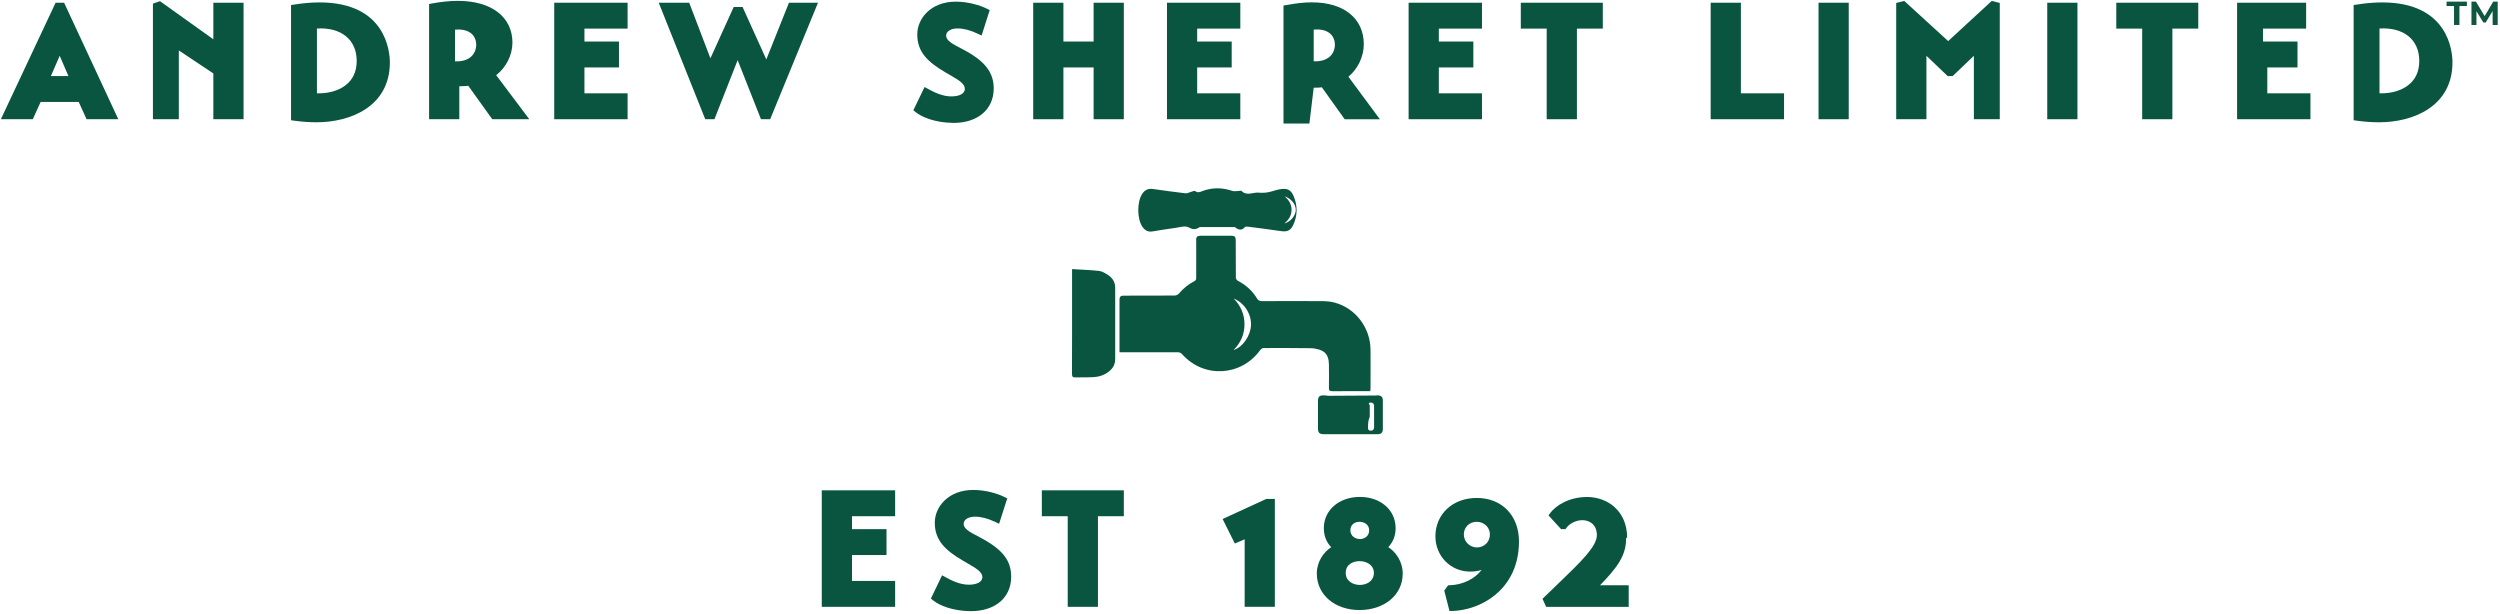
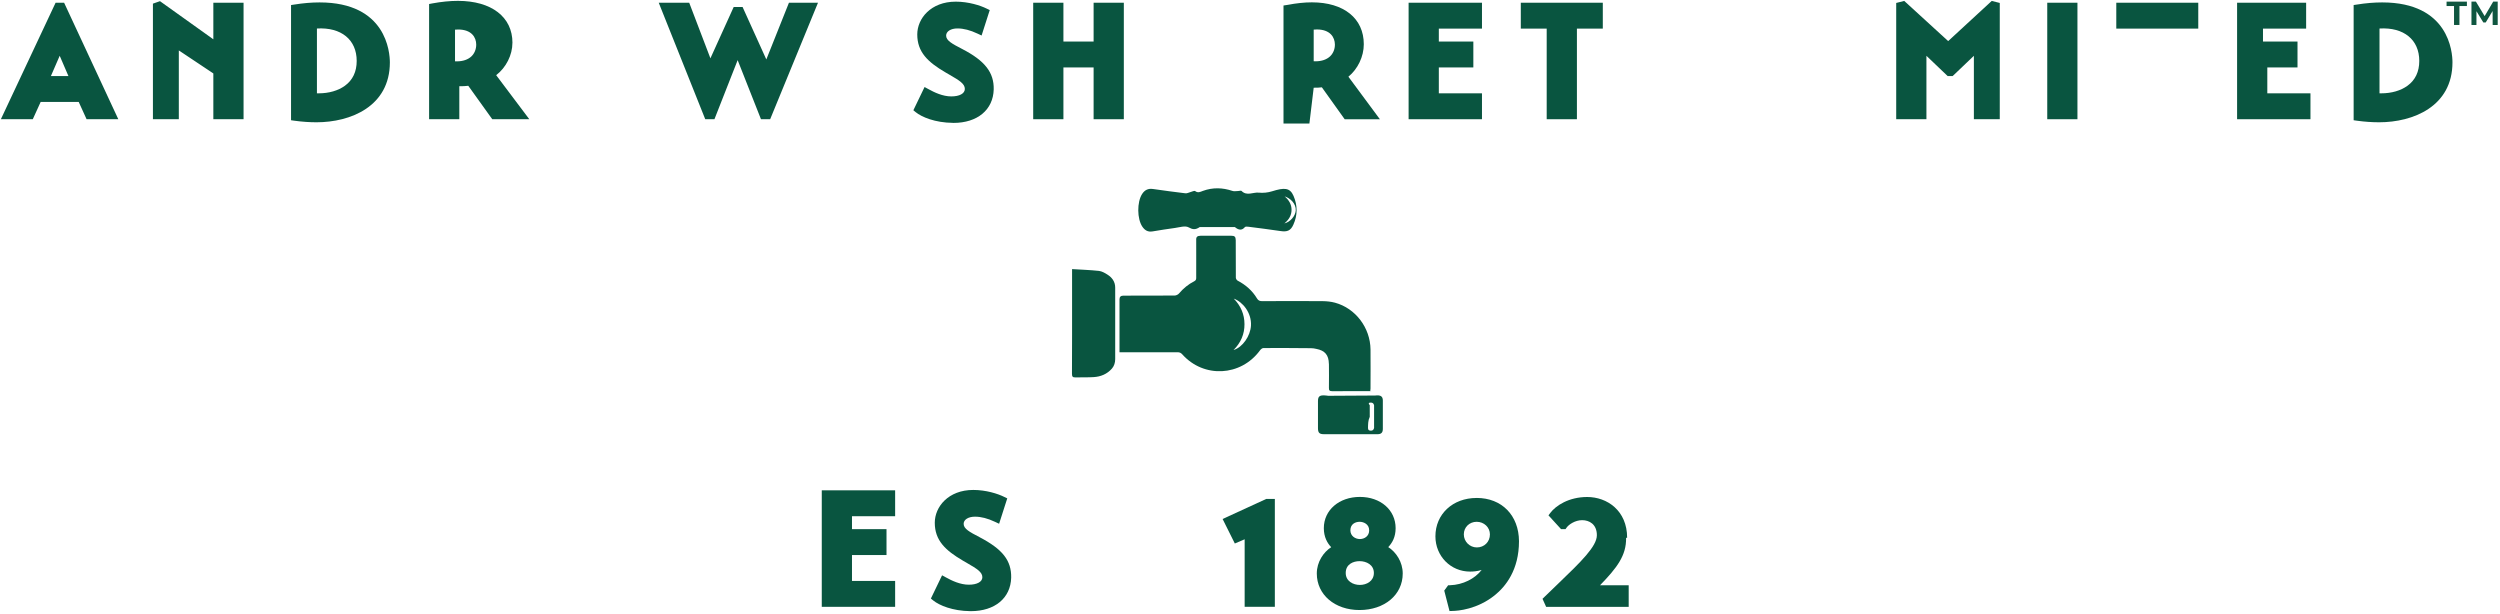
<svg xmlns="http://www.w3.org/2000/svg" width="982" height="241" viewBox="0 0 982 241" fill="none">
  <path d="M21.84 1.07L0.34 46.83H12.88L15.97 40.05H30.92L34.01 46.83H46.47L25.18 1.07H21.83H21.84ZM26.88 29.88H19.99L23.45 21.91L26.88 29.88Z" fill="#095540" />
  <path d="M83.8 15.44L62.84 0.46L60.07 1.43V46.83H70.24V19.81L83.8 28.85V46.83H95.67V1.07H83.8V15.44Z" fill="#095540" />
  <path d="M125.52 0.95C122.44 0.95 119.09 1.22 115.59 1.79L114.32 1.98V47.23L115.65 47.42C118.69 47.84 121.63 48.03 124.35 48.03C137.63 48.03 153.14 41.86 153.14 24.49C153.12 20.57 151.81 0.95 125.53 0.95H125.52ZM140.11 23.93C140.11 28.17 138.55 31.45 135.47 33.69C132.82 35.61 129.19 36.66 125.18 36.66H124.49V11.2C134.04 10.63 140.11 15.61 140.11 23.93Z" fill="#095540" />
  <path d="M201.29 16.8C201.29 6.66 193.07 0.34 179.86 0.34C176.78 0.34 173.42 0.68 169.85 1.33L168.55 1.58V46.83H180.42V33.85C181.62 33.89 182.74 33.85 183.94 33.7L193.36 46.83H207.91L194.9 29.53C198.78 26.54 201.28 21.63 201.28 16.8H201.29ZM187.06 17.53C187.06 19.34 186.39 20.97 185.18 22.14C183.83 23.41 181.85 24.1 179.45 24.1C179.22 24.1 178.97 24.1 178.73 24.08V11.65C179.17 11.61 179.62 11.59 180.02 11.59C185.21 11.61 187.06 14.65 187.06 17.53Z" fill="#095540" />
-   <path d="M229.57 26.49H243.13V16.32H229.57V11.24H246.52V1.07H217.7V46.83H246.52V36.66H229.57V26.49Z" fill="#095540" />
  <path d="M301.01 23.35L291.69 2.76H288.19L279.05 22.91L270.72 1.07H258.75L277.02 46.83H280.63L289.75 23.62L298.91 46.83H302.52L321.31 1.07H309.9L301.01 23.35Z" fill="#095540" />
  <path d="M374.52 48.28C383.94 48.28 390.12 43.12 390.33 35.13C390.48 28.49 386.9 23.86 377.9 19.22C373.9 17.16 371.64 15.91 371.64 13.99C371.64 12.33 373.47 11.17 376.09 11.17C378.51 11.17 381.08 11.84 383.99 13.21L385.57 13.95L388.77 3.96L387.59 3.39C385.08 2.13 380.4 0.65 375.43 0.65C365.61 0.65 360.3 7.29 360.3 13.53C360.3 20.51 364.51 24.4 371.3 28.39C371.91 28.75 372.52 29.11 373.11 29.44C376.86 31.61 378.99 32.92 378.99 34.94C378.99 36.73 376.9 37.87 373.68 37.87C370.29 37.87 367.04 36.31 364.6 34.96L363.17 34.18L358.77 43.31L359.7 44.07C362.02 45.95 367.24 48.2 374.31 48.26L374.5 48.28H374.52Z" fill="#095540" />
  <path d="M417.71 26.49H429.57V46.83H441.44V1.07H429.57V16.32H417.71V1.07H405.84V46.83H417.71V26.49Z" fill="#095540" />
-   <path d="M487.2 36.66H470.25V26.49H483.81V16.32H470.25V11.24H487.2V1.07H458.39V46.83H487.2V36.66Z" fill="#095540" />
  <path d="M516.02 34.45C517.04 34.49 518.08 34.45 519.23 34.3L528.19 46.84H542.02L529.65 30.13C533.32 27.14 535.7 22.23 535.7 17.38C535.7 7.24 527.88 0.92 515.32 0.92C512.39 0.92 509.19 1.26 505.81 1.91L504.16 2.16V48.53H514.33L516.02 34.45ZM524.35 17.51C524.35 19.32 523.68 20.95 522.47 22.12C521.12 23.39 519.14 24.08 516.74 24.08C516.51 24.08 516.26 24.08 516.02 24.06V11.63C516.46 11.59 516.91 11.57 517.31 11.57C522.49 11.59 524.33 14.63 524.35 17.51Z" fill="#095540" />
  <path d="M582.12 36.66H565.17V26.49H578.73V16.32H565.17V11.24H582.12V1.07H553.3V46.83H582.12V36.66Z" fill="#095540" />
  <path d="M607.54 46.83H619.41V11.24H629.58V1.07H597.37V11.24H607.54V46.83Z" fill="#095540" />
-   <path d="M683.82 1.07H671.95V46.83H700.77V36.66H683.82V1.07Z" fill="#095540" />
-   <path d="M726.18 1.07H714.32V46.83H726.18V1.07Z" fill="#095540" />
  <path d="M765.24 16.14L747.98 0.36L744.83 1.16V46.83H756.7V21.92L765.04 29.88H767L775.34 21.92V46.83H785.51V1.16L782.36 0.36L765.24 16.14Z" fill="#095540" />
  <path d="M816.02 1.07H804.16V46.83H816.02V1.07Z" fill="#095540" />
-   <path d="M831.28 11.24H841.45V46.83H853.31V11.24H863.48V1.07H831.28V11.24Z" fill="#095540" />
+   <path d="M831.28 11.24H841.45V46.83V11.24H863.48V1.07H831.28V11.24Z" fill="#095540" />
  <path d="M890.6 26.49H902.46V16.32H888.9V11.24H905.85V1.07H878.73V46.83H907.55V36.66H890.6V26.49Z" fill="#095540" />
  <path d="M935.71 0.95C932.63 0.95 929.28 1.22 925.78 1.79L924.51 1.98V47.23L925.84 47.42C928.88 47.84 931.82 48.03 934.54 48.03C947.82 48.03 963.33 41.86 963.33 24.49C963.33 20.57 962 0.95 935.72 0.95H935.71ZM950.29 23.93C950.29 28.17 948.73 31.45 945.65 33.69C943 35.61 939.37 36.66 935.36 36.66H934.67V11.2C944.22 10.63 950.29 15.61 950.29 23.93Z" fill="#095540" />
  <path d="M334.66 218.02H348.22V207.85H334.66V202.77H351.61V192.6H322.79V238.36H351.61V228.19H334.66V218.02Z" fill="#095540" />
  <path d="M384.78 211C380.78 208.94 378.52 207.69 378.52 205.77C378.52 204.11 380.35 202.95 382.97 202.95C385.39 202.95 387.96 203.62 390.87 204.99L392.45 205.73L395.65 195.76L394.47 195.19C391.96 193.93 387.28 192.45 382.31 192.45C372.49 192.45 367.18 199.09 367.18 205.33C367.18 212.29 371.39 216.2 378.18 220.19C378.79 220.55 379.4 220.91 379.99 221.24C383.74 223.41 385.87 224.72 385.87 226.74C385.87 228.53 383.78 229.67 380.56 229.67C377.17 229.67 373.92 228.11 371.48 226.76L370.05 225.98L365.65 235.11L366.58 235.87C368.9 237.75 374.12 240 381.19 240.06H381.38C390.8 240.06 396.98 234.9 397.19 226.91C397.32 220.19 393.84 215.74 384.76 211H384.78Z" fill="#095540" />
-   <path d="M409.23 202.77H419.4V238.36H431.27V202.77H441.44V192.6H409.23V202.77Z" fill="#095540" />
  <path d="M480.24 203.86L485.04 213.49L488.9 211.83V238.36H500.76V195.99H497.37L480.24 203.86Z" fill="#095540" />
  <path d="M545.31 214.9C546.87 213.24 548.2 210.96 548.2 207.46C548.2 200.34 542.3 195.19 534.16 195.19C526.02 195.19 520 200.35 520 207.46C520 210.96 521.37 213.32 522.89 214.94C519.85 216.9 517.24 220.74 517.24 225.27C517.24 233.59 524.3 239.62 534.02 239.62C543.74 239.62 550.99 233.72 550.99 225.27C550.99 220.72 548.36 216.84 545.3 214.9H545.31ZM534.16 211.74C532.35 211.74 530.43 210.54 530.43 208.31C530.43 205.84 532.39 204.96 534.08 204.96C535.58 204.96 537.81 205.85 537.81 208.31C537.83 210.56 535.98 211.74 534.16 211.74ZM534.05 220.42C536.75 220.42 539.66 221.87 539.66 225.06C539.66 228.25 536.81 229.76 534.16 229.76C531.51 229.76 528.6 228.29 528.6 225.06C528.6 221.63 531.53 220.42 534.04 220.42H534.05Z" fill="#095540" />
  <path d="M580 195.6C570.64 195.6 563.83 201.94 563.83 210.67C563.83 218.43 569.81 224.52 577.44 224.52C578.62 224.52 580.29 224.41 581.99 223.87C579.33 227.33 574.64 229.71 569.58 229.88H568.84L567.3 231.99L569.37 240.02L570.57 239.98C572.7 239.94 580.18 239.37 587.07 233.87C591.45 230.37 596.66 223.84 596.66 212.58C596.6 202.42 589.9 195.59 580.01 195.59L580 195.6ZM580.11 215.03C577.29 215.03 574.99 212.73 574.99 209.91C574.99 207.09 577.18 204.96 580.05 204.96C582.92 204.96 585.24 207.13 585.24 209.91C585.24 212.84 583.03 215.03 580.1 215.03H580.11Z" fill="#095540" />
  <path d="M639.14 211.24C639.14 200.53 631.24 195.22 623.46 195.22C616.23 195.22 611.11 198.61 608.94 201.5L608.24 202.43L613.19 207.85H614.93L615.4 207.19C616.22 206.03 618.72 204.32 621.47 204.32C624.22 204.32 627.25 205.87 627.25 210.24C627.25 214.61 620.96 220.7 612.25 229.07C610.48 230.76 608.62 232.56 606.68 234.45L605.9 235.21L607.32 238.37H639.75V229.9H628.48C635.15 223.03 638.85 218.22 638.73 211.26H639.14V211.24Z" fill="#095540" />
  <path d="M522 142.85C522.04 146 522.04 149.15 522 152.3C521.98 153.28 522.2 153.66 523.28 153.66C528.97 153.62 534.68 153.62 540.38 153.62H538.24C538.28 153.24 538.34 152.93 538.34 152.63C538.34 147.5 538.4 142.4 538.34 137.27C538.23 128.69 532.43 121.09 524.39 118.9C522.83 118.48 521.17 118.31 519.55 118.29C510.48 118.23 504.86 118.25 495.75 118.29C494.82 118.29 494.24 118.06 493.73 117.2C491.9 114.15 489.31 111.9 486.15 110.24C485.81 110.05 485.44 109.5 485.44 109.1C485.4 104.37 485.44 94.71 485.4 94.33C485.36 92.98 484.98 92.6 483.61 92.6H471.62C470.27 92.64 469.79 93.04 469.87 94.35C469.93 95.46 469.83 104.47 469.87 109.19C469.87 109.82 469.68 110.16 469.11 110.47C466.77 111.66 464.82 113.27 463.12 115.27C462.75 115.71 461.99 116.08 461.41 116.09C454.68 116.13 447.98 116.13 441.25 116.13C440.24 116.13 439.74 116.61 439.74 117.58V138.36H462.57C463.36 138.36 463.89 138.62 464.4 139.19C472.84 148.64 487.41 147.87 494.91 137.64C495.22 137.21 495.82 136.71 496.27 136.71C503.69 136.67 507.55 136.71 514.97 136.77C515.68 136.77 516.39 136.89 517.08 137.05C520.45 137.7 521.92 139.47 521.98 142.9L522 142.86V142.85ZM491.38 127.92C491.15 131.95 488.11 136.43 484.53 137.49C487.42 134.6 488.85 131.23 488.83 127.35C488.83 123.45 487.36 120.1 484.62 117.3C488.05 118.52 491.68 122.8 491.38 127.92Z" fill="#095540" />
  <path d="M422.49 148.25C424.84 148.15 427.19 148.29 429.54 148.13C432.34 147.97 434.84 146.97 436.77 144.77C437.65 143.76 438.05 142.43 438.05 141.09V112.98C438.05 110.67 436.84 109.01 434.97 107.84C433.97 107.2 432.81 106.55 431.66 106.41C428.21 106.04 424.76 105.93 421.11 105.7V115.89C421.11 126.21 421.13 136.52 421.07 146.82C421.07 147.92 421.34 148.28 422.5 148.25H422.49Z" fill="#095540" />
  <path d="M520.02 170.56H541.03C542.54 170.56 543.18 169.95 543.18 168.46C543.2 164.76 543.2 161.06 543.18 157.34C543.18 155.64 542.26 155.1 540.17 155.36C534.01 155.4 527.94 155.43 521.78 155.47C518.69 155.03 517.7 155.33 517.7 157.49V168.26C517.72 170 518.29 170.55 520.01 170.55L520.02 170.56ZM538.05 159.18C537.36 158.46 537.66 158.13 538.4 158.13C539.14 158.13 539.56 158.4 539.74 159.2V168.11C539.54 168.83 539.22 169.16 538.49 169.16C537.76 169.16 537.33 168.91 537.35 168.09C537.39 166.64 537.35 165.2 538.04 163.73V159.18H538.05Z" fill="#095540" />
  <path d="M452.71 90.9C455.65 90.42 458.6 89.92 461.54 89.54C463.32 89.29 465.54 88.56 466.86 89.29C468.47 90.18 469.57 90.34 471.25 89.2H485.06C486.61 90.48 487.84 90.56 489 89.2C489.23 88.93 489.98 89.02 490.48 89.08C494.65 89.62 498.83 90.13 503 90.76C505.55 91.15 506.98 90.64 508.03 88.26C509.72 84.53 509.71 80.7 508.1 76.95C506.67 73.63 504.38 73.67 499.67 75.14C497.97 75.67 496.17 75.85 494.4 75.67C492.26 75.44 489.72 77.12 487.67 74.99C487.47 74.78 486.81 75.03 486.37 75.03C485.62 75.03 484.76 75.23 484.09 74.99C480.2 73.67 476.33 73.58 472.48 74.99C471.48 75.36 470.59 75.9 469.46 75.06C469.12 74.81 468.19 75.31 467.55 75.47C466.93 75.63 466.25 76.01 465.64 75.93C461.39 75.41 457.15 74.86 452.92 74.24C451.01 73.95 449.64 74.63 448.62 76.2C446.57 79.38 446.62 85.98 448.73 89.06C449.69 90.47 450.92 91.2 452.69 90.9H452.71ZM504.57 77.13C506.8 77.78 509.16 80.02 508.97 82.72C508.82 84.83 506.84 87.21 504.5 87.76C506.38 86.24 507.32 84.47 507.32 82.41C507.32 80.35 506.35 78.6 504.58 77.12L504.57 77.13Z" fill="#095540" />
  <path d="M963.94 9.81V2.37H961.01V0.64H969V2.37H966.07V9.81H963.95H963.94Z" fill="#0F5640" />
  <path d="M970.79 9.81V0.64H972.54L976.44 7.11H975.51L979.33 0.64H981.1V9.81H979.12L979.09 3.69H979.48L976.39 8.82H975.45L972.32 3.69H972.75V9.81H970.77H970.79Z" fill="#0F5640" />
</svg>